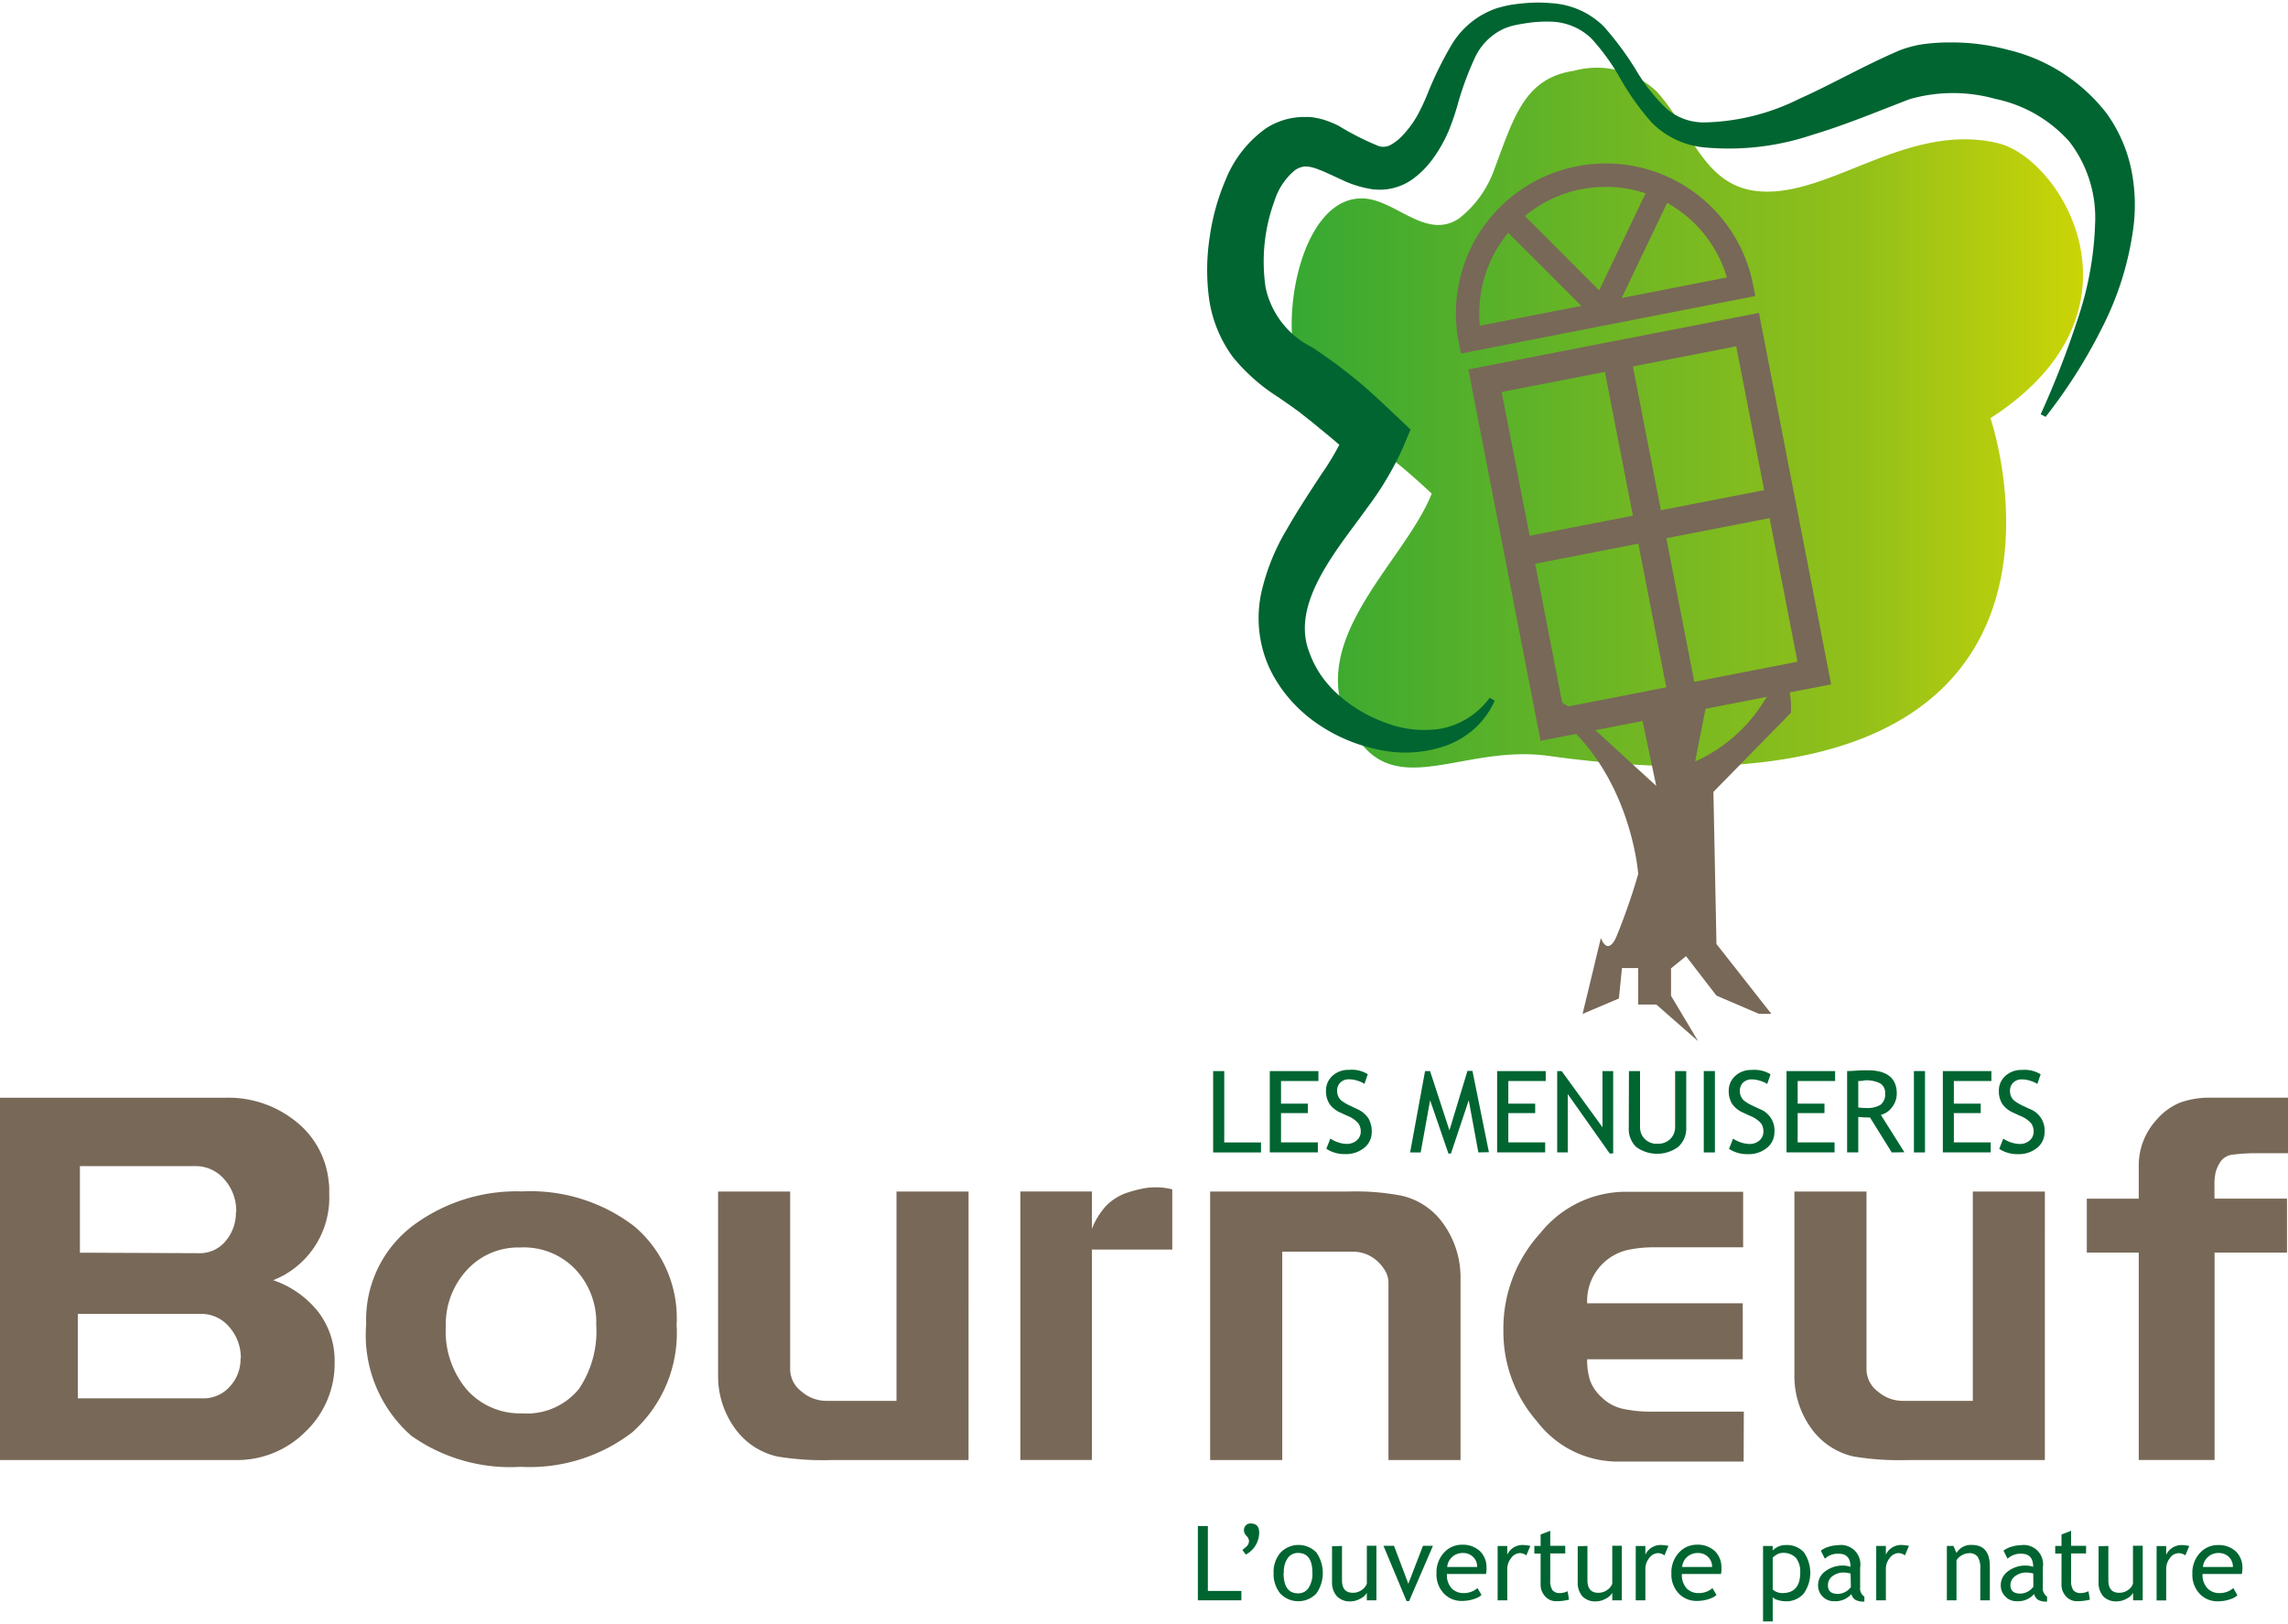
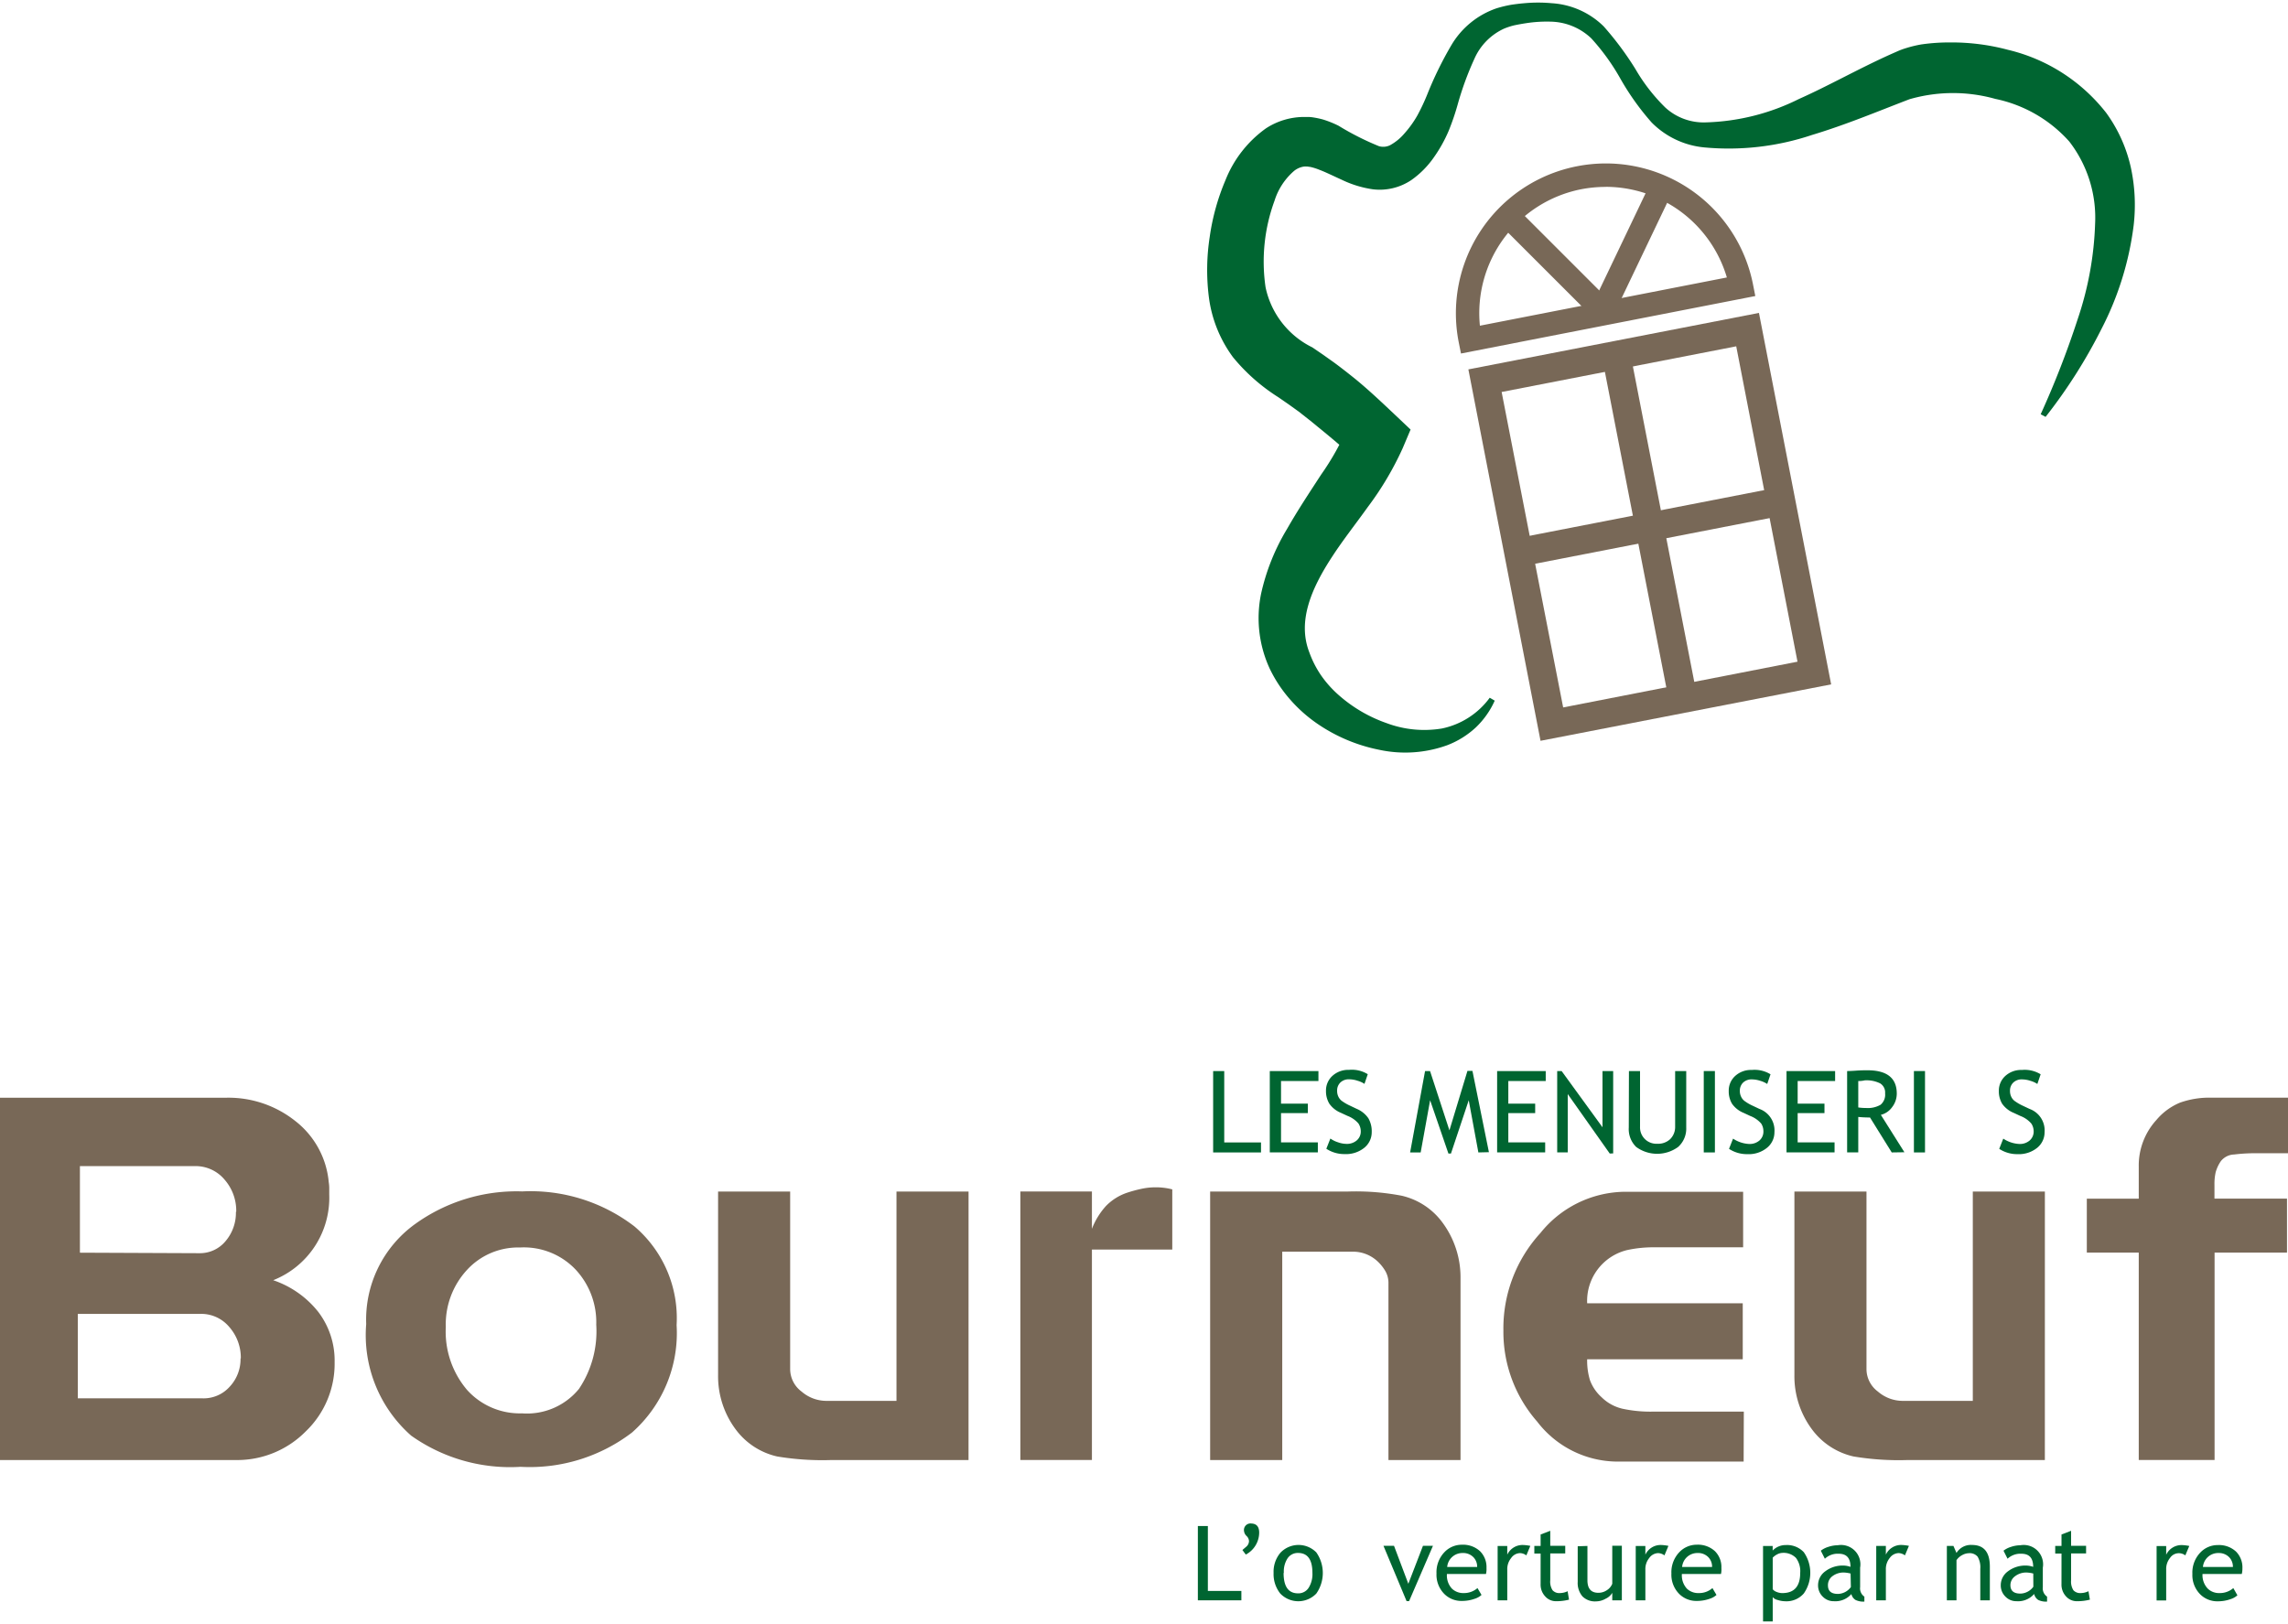
<svg xmlns="http://www.w3.org/2000/svg" id="logo_bourneuf" width="100" height="71" viewBox="0 0 100 70.775">
  <defs>
    <linearGradient id="linear-gradient" y1="0.5" x2="1" y2="0.5" gradientUnits="objectBoundingBox">
      <stop offset="0" stop-color="#35a833" />
      <stop offset="0.4" stop-color="#71b723" />
      <stop offset="0.66" stop-color="#92c01a" />
      <stop offset="1" stop-color="#dddb00" />
    </linearGradient>
  </defs>
  <path id="Path_1" data-name="Path 1" d="M14.625,230.894a4.1,4.1,0,0,1-1.268,3.036,4.211,4.211,0,0,1-3.056,1.246H0V219.336H9.88a4.691,4.691,0,0,1,3.025,1.017,3.82,3.82,0,0,1,1.463,2.674,1.609,1.609,0,0,1,.022.268v.273a3.877,3.877,0,0,1-2.449,3.746,4.252,4.252,0,0,1,1.965,1.38A3.508,3.508,0,0,1,14.625,230.894Zm-4.1-.159a2.03,2.03,0,0,0-.5-1.371,1.6,1.6,0,0,0-1.268-.578H3.4v3.693H8.856a1.528,1.528,0,0,0,1.185-.511,1.759,1.759,0,0,0,.472-1.233Zm-.2-6.411a2.067,2.067,0,0,0-.509-1.406,1.65,1.65,0,0,0-1.31-.592H3.493v3.785l5.213.022a1.452,1.452,0,0,0,1.155-.53,1.91,1.91,0,0,0,.45-1.279Z" transform="translate(0 -171.457)" fill="#786857" />
  <path id="Path_2" data-name="Path 2" d="M86.887,243.934a5.805,5.805,0,0,1-1.949,4.7,7.36,7.36,0,0,1-4.87,1.5,7.473,7.473,0,0,1-4.783-1.364,5.861,5.861,0,0,1-1.965-4.879,5.152,5.152,0,0,1,2.13-4.366,7.586,7.586,0,0,1,4.691-1.432,7.455,7.455,0,0,1,4.9,1.528A5.262,5.262,0,0,1,86.887,243.934Zm-3.512-.022a3.375,3.375,0,0,0-.9-2.4,3.115,3.115,0,0,0-2.434-.967,3.028,3.028,0,0,0-2.323.989,3.506,3.506,0,0,0-.919,2.488,3.935,3.935,0,0,0,.93,2.75,3.1,3.1,0,0,0,2.4,1.024,2.931,2.931,0,0,0,2.491-1.07A4.511,4.511,0,0,0,83.374,243.912Z" transform="translate(-57.315 -186.118)" fill="#786857" />
  <path id="Path_3" data-name="Path 3" d="M154.724,249.87h-6.029a12.042,12.042,0,0,1-2.336-.157,3.111,3.111,0,0,1-1.81-1.181,3.885,3.885,0,0,1-.771-2.379V238.13h3.15V245.9a1.229,1.229,0,0,0,.5.976,1.657,1.657,0,0,0,1.065.406h3.082V238.13h3.15Z" transform="translate(-112.393 -186.15)" fill="#786857" />
  <path id="Path_4" data-name="Path 4" d="M210.94,240.025h-3.512v9.2H204.3v-11.74h3.128v1.633a3.2,3.2,0,0,1,.616-1,2.327,2.327,0,0,1,.956-.589,5.947,5.947,0,0,1,.583-.157,2.867,2.867,0,0,1,.626-.068,2.838,2.838,0,0,1,.731.09Z" transform="translate(-159.704 -185.508)" fill="#786857" />
  <path id="Path_5" data-name="Path 5" d="M253.243,249.849h-3.15v-7.725a1.041,1.041,0,0,0-.135-.535,1.888,1.888,0,0,0-.384-.465,1.569,1.569,0,0,0-1.043-.384h-3.08v9.109H242.3V238.11h6.027a10.671,10.671,0,0,1,2.333.181,3.056,3.056,0,0,1,1.812,1.2,4.014,4.014,0,0,1,.771,2.379Z" transform="translate(-189.409 -186.13)" fill="#786857" />
  <path id="Path_6" data-name="Path 6" d="M311.5,249.968h-5.529a4.438,4.438,0,0,1-3.493-1.746A5.948,5.948,0,0,1,301,244.245a6.173,6.173,0,0,1,1.62-4.272,4.793,4.793,0,0,1,3.613-1.8h5.245V240.6h-3.851a5.386,5.386,0,0,0-1.233.124,2.288,2.288,0,0,0-1.733,2.323h6.8v2.449h-6.8a2.927,2.927,0,0,0,.124.917,1.877,1.877,0,0,0,.513.747,1.9,1.9,0,0,0,.921.5,5.815,5.815,0,0,0,1.31.124h3.979Z" transform="translate(-235.292 -186.181)" fill="#786857" />
  <path id="Path_7" data-name="Path 7" d="M370.233,249.87h-6.027a12.007,12.007,0,0,1-2.336-.157,3.111,3.111,0,0,1-1.812-1.181,3.885,3.885,0,0,1-.771-2.379V238.13h3.15V245.9a1.229,1.229,0,0,0,.5.976,1.659,1.659,0,0,0,1.067.406h3.08V238.13h3.15Z" transform="translate(-280.86 -186.15)" fill="#786857" />
  <path id="Path_8" data-name="Path 8" d="M426.623,221.755h-1.4a7.509,7.509,0,0,0-.952.055.766.766,0,0,0-.589.3,1.658,1.658,0,0,0-.218.467,2.3,2.3,0,0,0-.055.563v.6h3.17V226.1h-3.165v9.066H420.1V226.1H417.83v-2.358H420.1v-1.4a2.954,2.954,0,0,1,.771-2.041,2.69,2.69,0,0,1,1.03-.757,3.812,3.812,0,0,1,1.375-.218h3.349Z" transform="translate(-326.623 -171.449)" fill="#786857" />
  <path id="Path_9" data-name="Path 9" d="M242.9,217.558V214h.485v3.122h1.607v.437Z" transform="translate(-189.878 -167.287)" fill="#006531" />
  <path id="Path_10" data-name="Path 10" d="M254.747,214.437v.989h1.172v.413h-1.172v1.279h1.609v.437h-2.1V214h2.126v.437Z" transform="translate(-198.758 -167.287)" fill="#006531" />
  <path id="Path_11" data-name="Path 11" d="M265.52,217.195l.177-.447a1.166,1.166,0,0,0,.338.166,1.137,1.137,0,0,0,.362.068.655.655,0,0,0,.456-.155.508.508,0,0,0,.172-.4.624.624,0,0,0-.1-.334,1.176,1.176,0,0,0-.482-.336l-.286-.133a1.139,1.139,0,0,1-.506-.4,1.052,1.052,0,0,1-.146-.561.86.86,0,0,1,.282-.655,1.022,1.022,0,0,1,.723-.262,1.325,1.325,0,0,1,.821.19l-.144.423a1.044,1.044,0,0,0-.295-.135,1.187,1.187,0,0,0-.369-.065.524.524,0,0,0-.389.14.482.482,0,0,0-.142.362.574.574,0,0,0,.05.247.519.519,0,0,0,.142.186,2.063,2.063,0,0,0,.373.218l.29.138a1.168,1.168,0,0,1,.511.413,1.141,1.141,0,0,1,.146.607.873.873,0,0,1-.321.679,1.27,1.27,0,0,1-.86.279A1.421,1.421,0,0,1,265.52,217.195Z" transform="translate(-207.551 -167.085)" fill="#006531" />
  <path id="Path_12" data-name="Path 12" d="M285.33,217.558l-.421-2.281-.777,2.329h-.111l-.8-2.329-.413,2.281h-.461L283,214h.218l.847,2.593.788-2.6h.218l.72,3.554Z" transform="translate(-220.716 -167.287)" fill="#006531" />
  <path id="Path_13" data-name="Path 13" d="M300.265,214.437v.989h1.174v.413h-1.174v1.279h1.611v.437h-2.1V214H301.9v.437Z" transform="translate(-234.342 -167.287)" fill="#006531" />
  <path id="Path_14" data-name="Path 14" d="M314.086,217.606l-1.836-2.6v2.55h-.461V214h.194l1.786,2.458V214h.467v3.6Z" transform="translate(-243.73 -167.287)" fill="#006531" />
  <path id="Path_15" data-name="Path 15" d="M326.118,214h.485v2.434a.714.714,0,0,0,.753.744.768.768,0,0,0,.563-.2.747.747,0,0,0,.218-.554V214h.485v2.473a1.074,1.074,0,0,1-.354.845,1.554,1.554,0,0,1-1.834,0,1.091,1.091,0,0,1-.323-.849Z" transform="translate(-254.923 -167.287)" fill="#006531" />
  <path id="Path_16" data-name="Path 16" d="M341.13,217.558V214h.487v3.558Z" transform="translate(-266.665 -167.287)" fill="#006531" />
  <path id="Path_17" data-name="Path 17" d="M346.149,217.2l.177-.447a1.378,1.378,0,0,0,.7.234.655.655,0,0,0,.456-.155.513.513,0,0,0,.17-.4.624.624,0,0,0-.094-.334,1.192,1.192,0,0,0-.482-.336l-.286-.133a1.148,1.148,0,0,1-.509-.4,1.052,1.052,0,0,1-.144-.561.86.86,0,0,1,.282-.655,1.017,1.017,0,0,1,.723-.262,1.329,1.329,0,0,1,.821.19l-.144.423a1.106,1.106,0,0,0-.295-.135,1.2,1.2,0,0,0-.369-.065.533.533,0,0,0-.391.14.491.491,0,0,0-.142.362.574.574,0,0,0,.052.247.5.5,0,0,0,.142.186,1.945,1.945,0,0,0,.371.218l.292.138a1,1,0,0,1,.655,1.019.873.873,0,0,1-.323.679,1.266,1.266,0,0,1-.86.279A1.419,1.419,0,0,1,346.149,217.2Z" transform="translate(-270.58 -167.086)" fill="#006531" />
  <path id="Path_18" data-name="Path 18" d="M358.187,214.437v.989h1.172v.413h-1.172v1.279H359.8v.437h-2.1V214h2.124v.437Z" transform="translate(-279.618 -167.287)" fill="#006531" />
  <path id="Path_19" data-name="Path 19" d="M371.789,217.433l-.95-1.528a4.7,4.7,0,0,1-.513-.024v1.55h-.487v-3.556c.02,0,.144,0,.378-.017s.4-.017.511-.017q1.279,0,1.281,1.017a.967.967,0,0,1-.207.6.858.858,0,0,1-.489.332l1.03,1.635Zm-1.463-3.122v1.155a2.262,2.262,0,0,0,.338.024,1.118,1.118,0,0,0,.635-.14.574.574,0,0,0,.2-.5.465.465,0,0,0-.218-.437,1.34,1.34,0,0,0-.674-.131A1.13,1.13,0,0,1,370.327,214.311Z" transform="translate(-289.108 -167.162)" fill="#006531" />
  <path id="Path_20" data-name="Path 20" d="M383.21,217.558V214h.485v3.558Z" transform="translate(-299.56 -167.287)" fill="#006531" />
-   <path id="Path_21" data-name="Path 21" d="M389.482,214.437v.989h1.174v.413h-1.174v1.279h1.611v.437H389V214h2.122v.437Z" transform="translate(-304.086 -167.287)" fill="#006531" />
  <path id="Path_22" data-name="Path 22" d="M400.25,217.2l.177-.447a1.377,1.377,0,0,0,.7.234.655.655,0,0,0,.456-.155.515.515,0,0,0,.172-.4.624.624,0,0,0-.1-.334,1.176,1.176,0,0,0-.482-.336l-.286-.133a1.148,1.148,0,0,1-.509-.4,1.052,1.052,0,0,1-.144-.561.86.86,0,0,1,.282-.655,1.022,1.022,0,0,1,.723-.262,1.329,1.329,0,0,1,.821.19l-.144.423a1.073,1.073,0,0,0-.295-.135,1.187,1.187,0,0,0-.369-.065.524.524,0,0,0-.389.14.482.482,0,0,0-.142.362.574.574,0,0,0,.05.247.5.5,0,0,0,.142.186,2.1,2.1,0,0,0,.371.218l.293.138a1,1,0,0,1,.655,1.019.873.873,0,0,1-.321.679,1.275,1.275,0,0,1-.86.279A1.421,1.421,0,0,1,400.25,217.2Z" transform="translate(-312.871 -167.086)" fill="#006531" />
-   <path id="Path_23" data-name="Path 23" d="M269.845,43.3c-3.576-.493-6.45,1.807-8.249-.635-2.964-4.025,1.89-7.64,3.154-10.829a29.187,29.187,0,0,0-2.908-2.414c-1.362-.954-2.757-1.7-3.122-3.84-.419-2.493.646-6.791,3.078-6.649,1.391.079,2.722,1.827,4.147.873a4.727,4.727,0,0,0,1.554-2.183c.845-2.248,1.31-3.953,3.469-4.274a3.8,3.8,0,0,1,3.632.923c1.561,1.746,2.054,4.115,4.42,4.342,3.1.295,6.49-3.043,10.478-2.1,2.768.655,6.92,7.356-.327,12.023C289.172,28.546,295.479,46.854,269.845,43.3Z" transform="translate(-202.176 -10.367)" fill-rule="evenodd" fill="url(#linear-gradient)" />
-   <path id="Path_24" data-name="Path 24" d="M311.919,150.682l.4-1.661.4-1.661s.266.8.655,0a26.672,26.672,0,0,0,.976-2.792s-.31-4.521-3.768-7.049c-.306-1.218,1.063,0,1.063,0l3.493,3.194-.788-3.733,1.683.539,1.329-.539-.522,2.667a6.839,6.839,0,0,0,3.028-2.667c1.3-2.032,1.155.539,1.155.539l-3.386,3.458.133,6.649,2.4,3.056h-.539l-1.862-.8-1.329-1.724-.655.533v1.2l1.183,1.982-1.827-1.6h-.792v-1.594h-.709l-.133,1.329Z" transform="translate(-242.75 -106.468)" fill="#786857" fill-rule="evenodd" />
  <path id="Path_25" data-name="Path 25" d="M278.12,18a39.924,39.924,0,0,0,1.617-4.158,14.429,14.429,0,0,0,.762-4.187,5.445,5.445,0,0,0-1.129-3.578,5.94,5.94,0,0,0-3.233-1.864,6.847,6.847,0,0,0-3.752.015c-1.347.515-2.761,1.111-4.257,1.561a11.469,11.469,0,0,1-4.724.544,3.722,3.722,0,0,1-2.29-1.091,11.373,11.373,0,0,1-1.366-1.917,9.544,9.544,0,0,0-1.27-1.759A2.646,2.646,0,0,0,256.7.836,5.868,5.868,0,0,0,255.651.9c-.186.028-.338.055-.528.094a3.056,3.056,0,0,0-.454.146,2.6,2.6,0,0,0-1.3,1.321,13.551,13.551,0,0,0-.736,2.017,10.6,10.6,0,0,1-.391,1.139,6.165,6.165,0,0,1-.626,1.126,4.01,4.01,0,0,1-1,1.017,2.48,2.48,0,0,1-1.681.406,4.661,4.661,0,0,1-1.371-.421c-.373-.168-.7-.332-.982-.437a2.454,2.454,0,0,0-.373-.118l-.142-.02h-.037a.725.725,0,0,0-.1,0,.9.9,0,0,0-.437.188,2.845,2.845,0,0,0-.86,1.31,7.723,7.723,0,0,0-.391,3.779,3.793,3.793,0,0,0,2.045,2.63l.467.319.48.341c.327.24.655.5.956.742.607.5,1.17,1.037,1.724,1.559l.666.631-.338.8a13.591,13.591,0,0,1-1.528,2.582c-.541.755-1.091,1.452-1.552,2.161-.93,1.417-1.528,2.838-1.013,4.182a4.471,4.471,0,0,0,.513,1.013,4.778,4.778,0,0,0,.762.858,6.285,6.285,0,0,0,2.1,1.236,4.693,4.693,0,0,0,2.425.238,3.46,3.46,0,0,0,2.091-1.345l.218.127a3.711,3.711,0,0,1-.825,1.17,3.859,3.859,0,0,1-1.257.781,5.39,5.39,0,0,1-2.956.2,7.286,7.286,0,0,1-2.755-1.17,6.33,6.33,0,0,1-1.168-1.052,5.915,5.915,0,0,1-.873-1.327,5.267,5.267,0,0,1-.378-3.274,9.412,9.412,0,0,1,1.137-2.838c.48-.843,1-1.62,1.482-2.364a11.431,11.431,0,0,0,1.185-2.124l.327,1.43c-.552-.491-1.109-.963-1.661-1.41-.279-.234-.544-.437-.819-.655l-.437-.314-.461-.319a8.251,8.251,0,0,1-1.978-1.746,5.623,5.623,0,0,1-1.063-2.678,9.476,9.476,0,0,1,.044-2.589,9.824,9.824,0,0,1,.685-2.469,5.083,5.083,0,0,1,1.77-2.27,3.056,3.056,0,0,1,1.674-.5h.177a1.644,1.644,0,0,1,.242.024,3.665,3.665,0,0,1,.41.089,4.5,4.5,0,0,1,.672.271,12.062,12.062,0,0,0,1.77.895.679.679,0,0,0,.476-.041,2.218,2.218,0,0,0,.633-.517,4.545,4.545,0,0,0,.561-.779,8.772,8.772,0,0,0,.447-.952,15.871,15.871,0,0,1,1.037-2.117A3.676,3.676,0,0,1,254.337.253,5.32,5.32,0,0,1,254.968.1c.181-.028.4-.055.585-.07a6.507,6.507,0,0,1,1.2,0,3.543,3.543,0,0,1,2.266,1.011,13.632,13.632,0,0,1,1.388,1.866,7.9,7.9,0,0,0,1.31,1.687,2.478,2.478,0,0,0,1.766.646,9.692,9.692,0,0,0,4.069-1.022c1.314-.585,2.606-1.325,4.034-1.965l.258-.114A3.082,3.082,0,0,1,272.213,2a5.237,5.237,0,0,1,.688-.168,8.557,8.557,0,0,1,1.3-.087,9.506,9.506,0,0,1,2.484.321,7.708,7.708,0,0,1,4.3,2.759,6.438,6.438,0,0,1,1.078,2.4,7.736,7.736,0,0,1,.12,2.517,13.489,13.489,0,0,1-1.4,4.516,22.8,22.8,0,0,1-2.449,3.857Z" transform="translate(-188.929 -0.002)" fill="#006531" />
  <path id="Path_26" data-name="Path 26" d="M297.154,80.867,294,64.629l12.7-2.469L309.856,78.4Zm-1.7-15.25,2.689,13.791,10.242-2L305.707,63.62Z" transform="translate(-229.823 -48.592)" fill="#786857" />
  <rect id="Rectangle_10" data-name="Rectangle 10" width="11.687" height="1.246" transform="translate(66.246 23.43) rotate(-11.02)" fill="#786857" />
  <rect id="Rectangle_11" data-name="Rectangle 11" width="1.246" height="15.092" transform="translate(70.026 15.538) rotate(-11.01)" fill="#786857" />
  <path id="Path_27" data-name="Path 27" d="M291.73,40.53l-.1-.5a6.549,6.549,0,0,1,5.176-7.688,6.643,6.643,0,0,1,1.262-.122,6.56,6.56,0,0,1,6.426,5.291l.1.506Zm6.33-7.284a5.645,5.645,0,0,0-1.065.1,5.523,5.523,0,0,0-4.438,5.968l10.794-2.109a5.529,5.529,0,0,0-5.283-3.962Z" transform="translate(-227.876 -25.187)" fill="#786857" />
  <rect id="Rectangle_12" data-name="Rectangle 12" width="1.03" height="6.038" transform="translate(65.559 9.704) rotate(-45)" fill="#786857" />
  <rect id="Rectangle_13" data-name="Rectangle 13" width="6.038" height="1.03" transform="translate(69.489 13.433) rotate(-64.47)" fill="#786857" />
  <path id="Path_28" data-name="Path 28" d="M239.84,308.368V305.12h.437v2.838h1.465v.41Z" transform="translate(-187.486 -238.516)" fill="#006531" />
  <path id="Path_29" data-name="Path 29" d="M249.493,305.02a1.091,1.091,0,0,1-.585.956l-.148-.2.166-.142a.327.327,0,0,0,.122-.255.336.336,0,0,0-.109-.218.349.349,0,0,1-.109-.218.286.286,0,0,1,.321-.325C249.38,304.627,249.493,304.758,249.493,305.02Z" transform="translate(-194.459 -238.124)" fill="#006531" />
  <path id="Path_30" data-name="Path 30" d="M254.995,310.135a1.288,1.288,0,0,1,.3-.886,1.091,1.091,0,0,1,1.567-.013,1.569,1.569,0,0,1,0,1.8,1.091,1.091,0,0,1-1.574,0A1.36,1.36,0,0,1,254.995,310.135Zm.437,0q0,.891.631.891a.53.53,0,0,0,.461-.238,1.124,1.124,0,0,0,.168-.655q0-.873-.629-.873a.537.537,0,0,0-.458.236,1.061,1.061,0,0,0-.162.64Z" transform="translate(-199.331 -241.479)" fill="#006531" />
-   <path id="Path_31" data-name="Path 31" d="M267.148,309.079v1.5c0,.367.159.548.476.548a.655.655,0,0,0,.38-.118.581.581,0,0,0,.229-.277V309.07h.419v2.386h-.419v-.327a.642.642,0,0,1-.286.255.853.853,0,0,1-.417.118.773.773,0,0,1-.6-.218.9.9,0,0,1-.218-.635v-1.556Z" transform="translate(-208.494 -241.604)" fill="#006531" />
  <path id="Path_32" data-name="Path 32" d="M278.12,311.5h-.109L277,309.08h.461l.626,1.661.64-1.661h.437Z" transform="translate(-216.534 -241.612)" fill="#006531" />
  <path id="Path_33" data-name="Path 33" d="M289.794,310.144h-1.707a.851.851,0,0,0,.218.64.712.712,0,0,0,.517.194.889.889,0,0,0,.6-.218l.177.3a.792.792,0,0,1-.3.168,1.635,1.635,0,0,1-.561.094,1.052,1.052,0,0,1-.76-.3,1.192,1.192,0,0,1-.347-.9,1.266,1.266,0,0,1,.356-.941,1.041,1.041,0,0,1,.755-.316,1.091,1.091,0,0,1,.795.286.978.978,0,0,1,.279.729A.949.949,0,0,1,289.794,310.144Zm-1.019-.917a.668.668,0,0,0-.677.611h1.31a.594.594,0,0,0-.159-.423.622.622,0,0,0-.474-.188Z" transform="translate(-224.847 -241.443)" fill="#006531" />
  <path id="Path_34" data-name="Path 34" d="M301.115,309.366a.482.482,0,0,0-.275-.1.491.491,0,0,0-.391.218.762.762,0,0,0-.168.5v1.347h-.421v-2.377h.421v.38a.738.738,0,0,1,.683-.423,1.924,1.924,0,0,1,.325.039Z" transform="translate(-234.404 -241.478)" fill="#006531" />
  <path id="Path_35" data-name="Path 35" d="M307.485,307.091h-.275v-.334h.275v-.5l.421-.161v.655h.655v.334h-.655v1.172a.694.694,0,0,0,.1.437.393.393,0,0,0,.323.124.781.781,0,0,0,.336-.081l.061.369a2.25,2.25,0,0,1-.574.068.622.622,0,0,1-.474-.218.751.751,0,0,1-.194-.528Z" transform="translate(-240.15 -239.283)" fill="#006531" />
  <path id="Path_36" data-name="Path 36" d="M316.325,309.079v1.5c0,.367.159.548.476.548a.655.655,0,0,0,.38-.118.581.581,0,0,0,.229-.277V309.07h.419v2.386h-.419v-.327a.642.642,0,0,1-.286.255.854.854,0,0,1-.417.118.773.773,0,0,1-.6-.218.9.9,0,0,1-.207-.635v-1.556Z" transform="translate(-246.944 -241.604)" fill="#006531" />
  <path id="Path_37" data-name="Path 37" d="M328.765,309.366a.484.484,0,0,0-.277-.1.5.5,0,0,0-.391.218.76.76,0,0,0-.166.5v1.347h-.421v-2.377h.421v.38a.738.738,0,0,1,.683-.423,1.925,1.925,0,0,1,.325.039Z" transform="translate(-256.018 -241.478)" fill="#006531" />
  <path id="Path_38" data-name="Path 38" d="M336.836,310.144h-1.709a.86.86,0,0,0,.218.64.712.712,0,0,0,.517.194.873.873,0,0,0,.6-.218l.177.3a.781.781,0,0,1-.3.168,1.648,1.648,0,0,1-.563.094,1.056,1.056,0,0,1-.76-.3,1.192,1.192,0,0,1-.347-.9,1.266,1.266,0,0,1,.356-.941,1.046,1.046,0,0,1,.755-.317,1.092,1.092,0,0,1,.795.286.978.978,0,0,1,.279.729A.951.951,0,0,1,336.836,310.144Zm-1.022-.917a.668.668,0,0,0-.677.611h1.31a.594.594,0,0,0-.159-.423A.62.62,0,0,0,335.814,309.227Z" transform="translate(-261.618 -241.443)" fill="#006531" />
  <path id="Path_39" data-name="Path 39" d="M353.423,311.188v1.061H353v-3.3h.421v.2a.786.786,0,0,1,.576-.24,1,1,0,0,1,.786.314,1.578,1.578,0,0,1,0,1.8,1,1,0,0,1-.819.343,1.092,1.092,0,0,1-.321-.055A.411.411,0,0,1,353.423,311.188Zm0-1.727v1.38a.371.371,0,0,0,.168.116.655.655,0,0,0,.249.052c.524,0,.784-.295.784-.884a.965.965,0,0,0-.186-.655.759.759,0,0,0-.6-.218.519.519,0,0,0-.218.063A.706.706,0,0,0,353.423,309.461Z" transform="translate(-275.944 -241.473)" fill="#006531" />
  <path id="Path_40" data-name="Path 40" d="M365.479,311.03a.932.932,0,0,1-.773.317.655.655,0,0,1-.482-.2.679.679,0,0,1-.205-.5.749.749,0,0,1,.317-.609,1.255,1.255,0,0,1,.8-.249.967.967,0,0,1,.3.057c0-.384-.17-.574-.513-.574a.819.819,0,0,0-.607.218l-.177-.351a1.008,1.008,0,0,1,.33-.168,1.324,1.324,0,0,1,.406-.07.847.847,0,0,1,.982.98v.851a.436.436,0,0,0,.186.415v.218a.8.8,0,0,1-.384-.072.41.41,0,0,1-.183-.255Zm-.039-.893a1.41,1.41,0,0,0-.279-.044.8.8,0,0,0-.52.164.482.482,0,0,0-.19.4c0,.247.144.371.437.371a.72.72,0,0,0,.565-.3Z" transform="translate(-284.558 -241.456)" fill="#006531" />
  <path id="Path_41" data-name="Path 41" d="M376.9,309.365a.485.485,0,0,0-.277-.1.5.5,0,0,0-.391.218.76.76,0,0,0-.166.5v1.347h-.421v-2.377h.421v.38a.736.736,0,0,1,.683-.423,1.952,1.952,0,0,1,.325.039Z" transform="translate(-293.642 -241.478)" fill="#006531" />
  <path id="Path_42" data-name="Path 42" d="M391.27,311.324v-1.377a.906.906,0,0,0-.116-.53.45.45,0,0,0-.382-.153.638.638,0,0,0-.3.087.681.681,0,0,0-.242.218v1.755h-.421v-2.377h.288l.133.306a.733.733,0,0,1,.679-.349q.779,0,.779.947v1.473Z" transform="translate(-304.719 -241.472)" fill="#006531" />
  <path id="Path_43" data-name="Path 43" d="M402.059,311.03a.932.932,0,0,1-.773.317.655.655,0,0,1-.482-.2.679.679,0,0,1-.205-.5.749.749,0,0,1,.317-.609,1.255,1.255,0,0,1,.8-.249.967.967,0,0,1,.3.057c0-.384-.17-.574-.513-.574a.819.819,0,0,0-.607.218l-.177-.351a1.009,1.009,0,0,1,.33-.168,1.324,1.324,0,0,1,.406-.07.847.847,0,0,1,.982.98v.851a.437.437,0,0,0,.186.415v.218a.8.8,0,0,1-.384-.072A.411.411,0,0,1,402.059,311.03Zm-.039-.893a1.409,1.409,0,0,0-.279-.044.8.8,0,0,0-.52.164.482.482,0,0,0-.2.386c0,.247.144.371.437.371a.72.72,0,0,0,.565-.3Z" transform="translate(-313.153 -241.456)" fill="#006531" />
  <path id="Path_44" data-name="Path 44" d="M411.775,307.091H411.5v-.334h.275v-.5l.419-.161v.655h.655v.334h-.655v1.172a.71.71,0,0,0,.1.437.4.4,0,0,0,.325.124.78.78,0,0,0,.334-.081l.063.369a2.262,2.262,0,0,1-.574.068.626.626,0,0,1-.476-.218.749.749,0,0,1-.192-.528Z" transform="translate(-321.674 -239.283)" fill="#006531" />
-   <path id="Path_45" data-name="Path 45" d="M420.6,309.079v1.5c0,.367.159.548.476.548a.655.655,0,0,0,.382-.118.574.574,0,0,0,.218-.277V309.07h.426v2.386h-.421v-.327a.635.635,0,0,1-.284.255.86.86,0,0,1-.417.118.773.773,0,0,1-.6-.218.891.891,0,0,1-.207-.635v-1.556Z" transform="translate(-328.452 -241.604)" fill="#006531" />
  <path id="Path_46" data-name="Path 46" d="M433.055,309.366a.463.463,0,0,0-.668.111.762.762,0,0,0-.168.5v1.358H431.8v-2.377h.419v.38a.74.74,0,0,1,.685-.423,1.953,1.953,0,0,1,.325.039Z" transform="translate(-337.543 -241.478)" fill="#006531" />
  <path id="Path_47" data-name="Path 47" d="M441.139,310.19h-1.716a.851.851,0,0,0,.229.64.705.705,0,0,0,.517.194.889.889,0,0,0,.6-.218l.179.316a.81.81,0,0,1-.3.168,1.637,1.637,0,0,1-.561.094,1.052,1.052,0,0,1-.76-.3,1.192,1.192,0,0,1-.347-.9,1.266,1.266,0,0,1,.356-.941,1.037,1.037,0,0,1,.753-.317,1.092,1.092,0,0,1,.8.286.978.978,0,0,1,.277.729A.953.953,0,0,1,441.139,310.19Zm-1.019-.917a.67.67,0,0,0-.679.611h1.31a.6.6,0,0,0-.159-.423A.622.622,0,0,0,440.12,309.274Z" transform="translate(-343.159 -241.489)" fill="#006531" />
</svg>